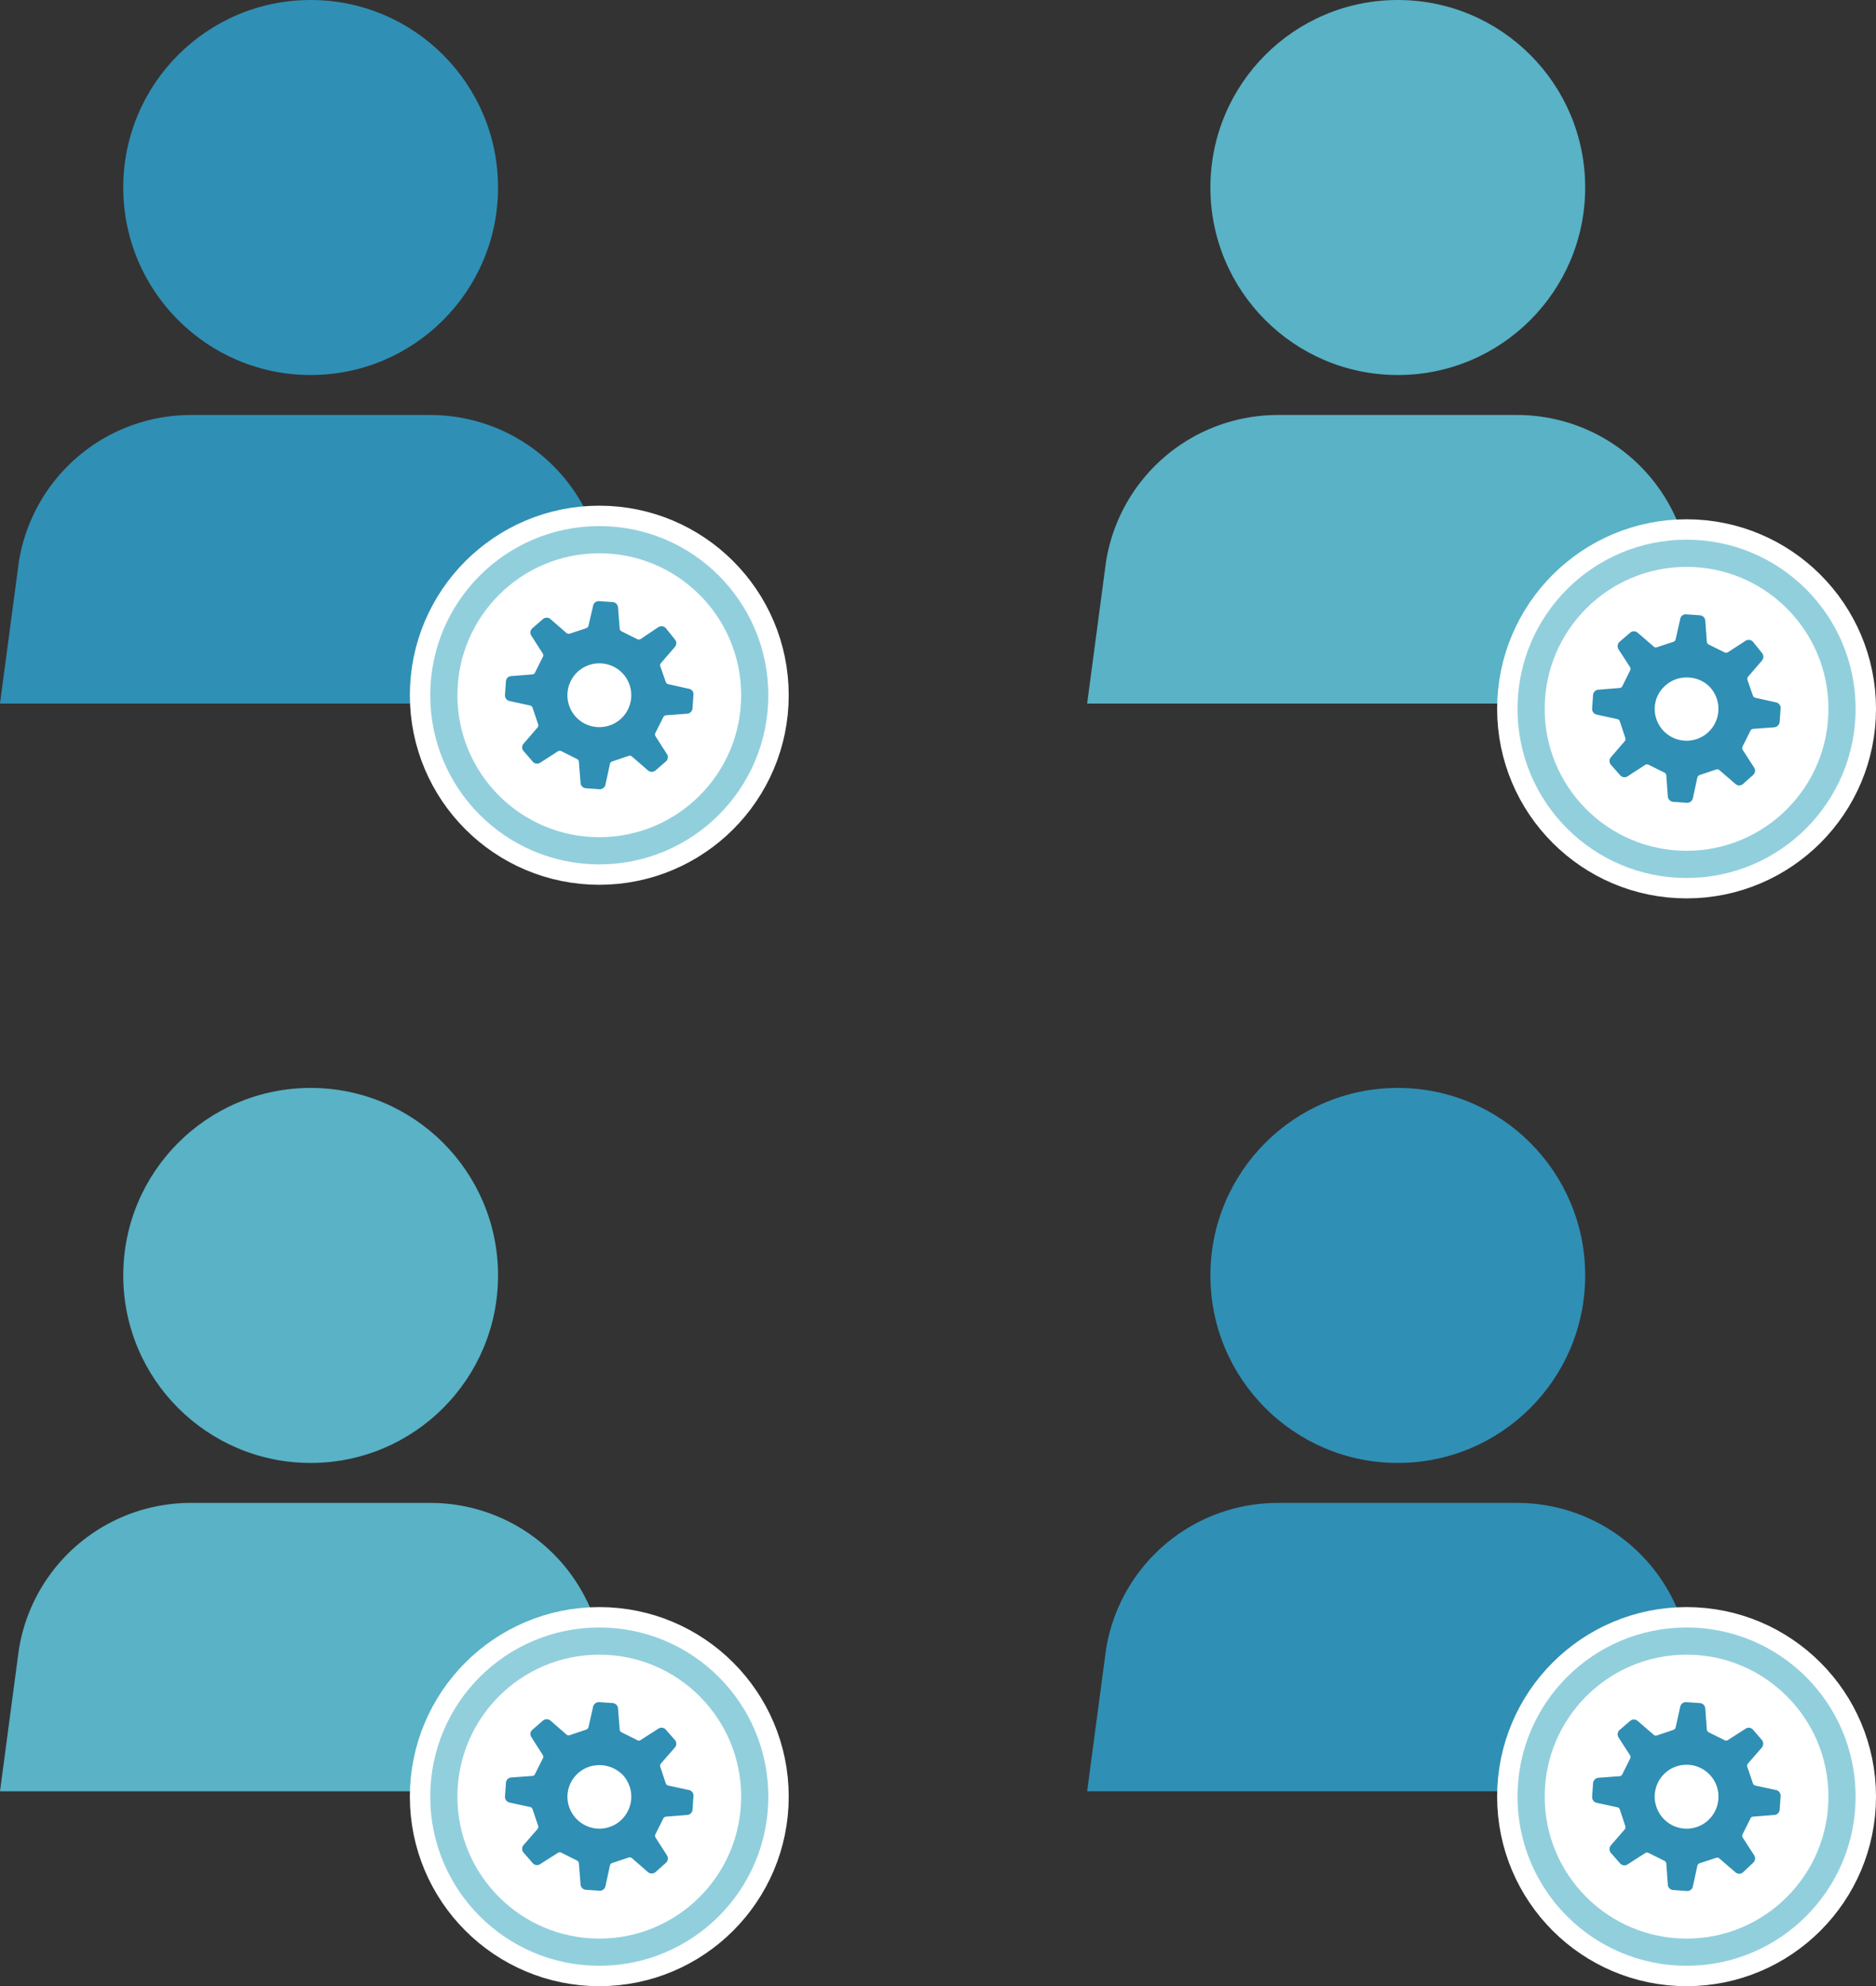
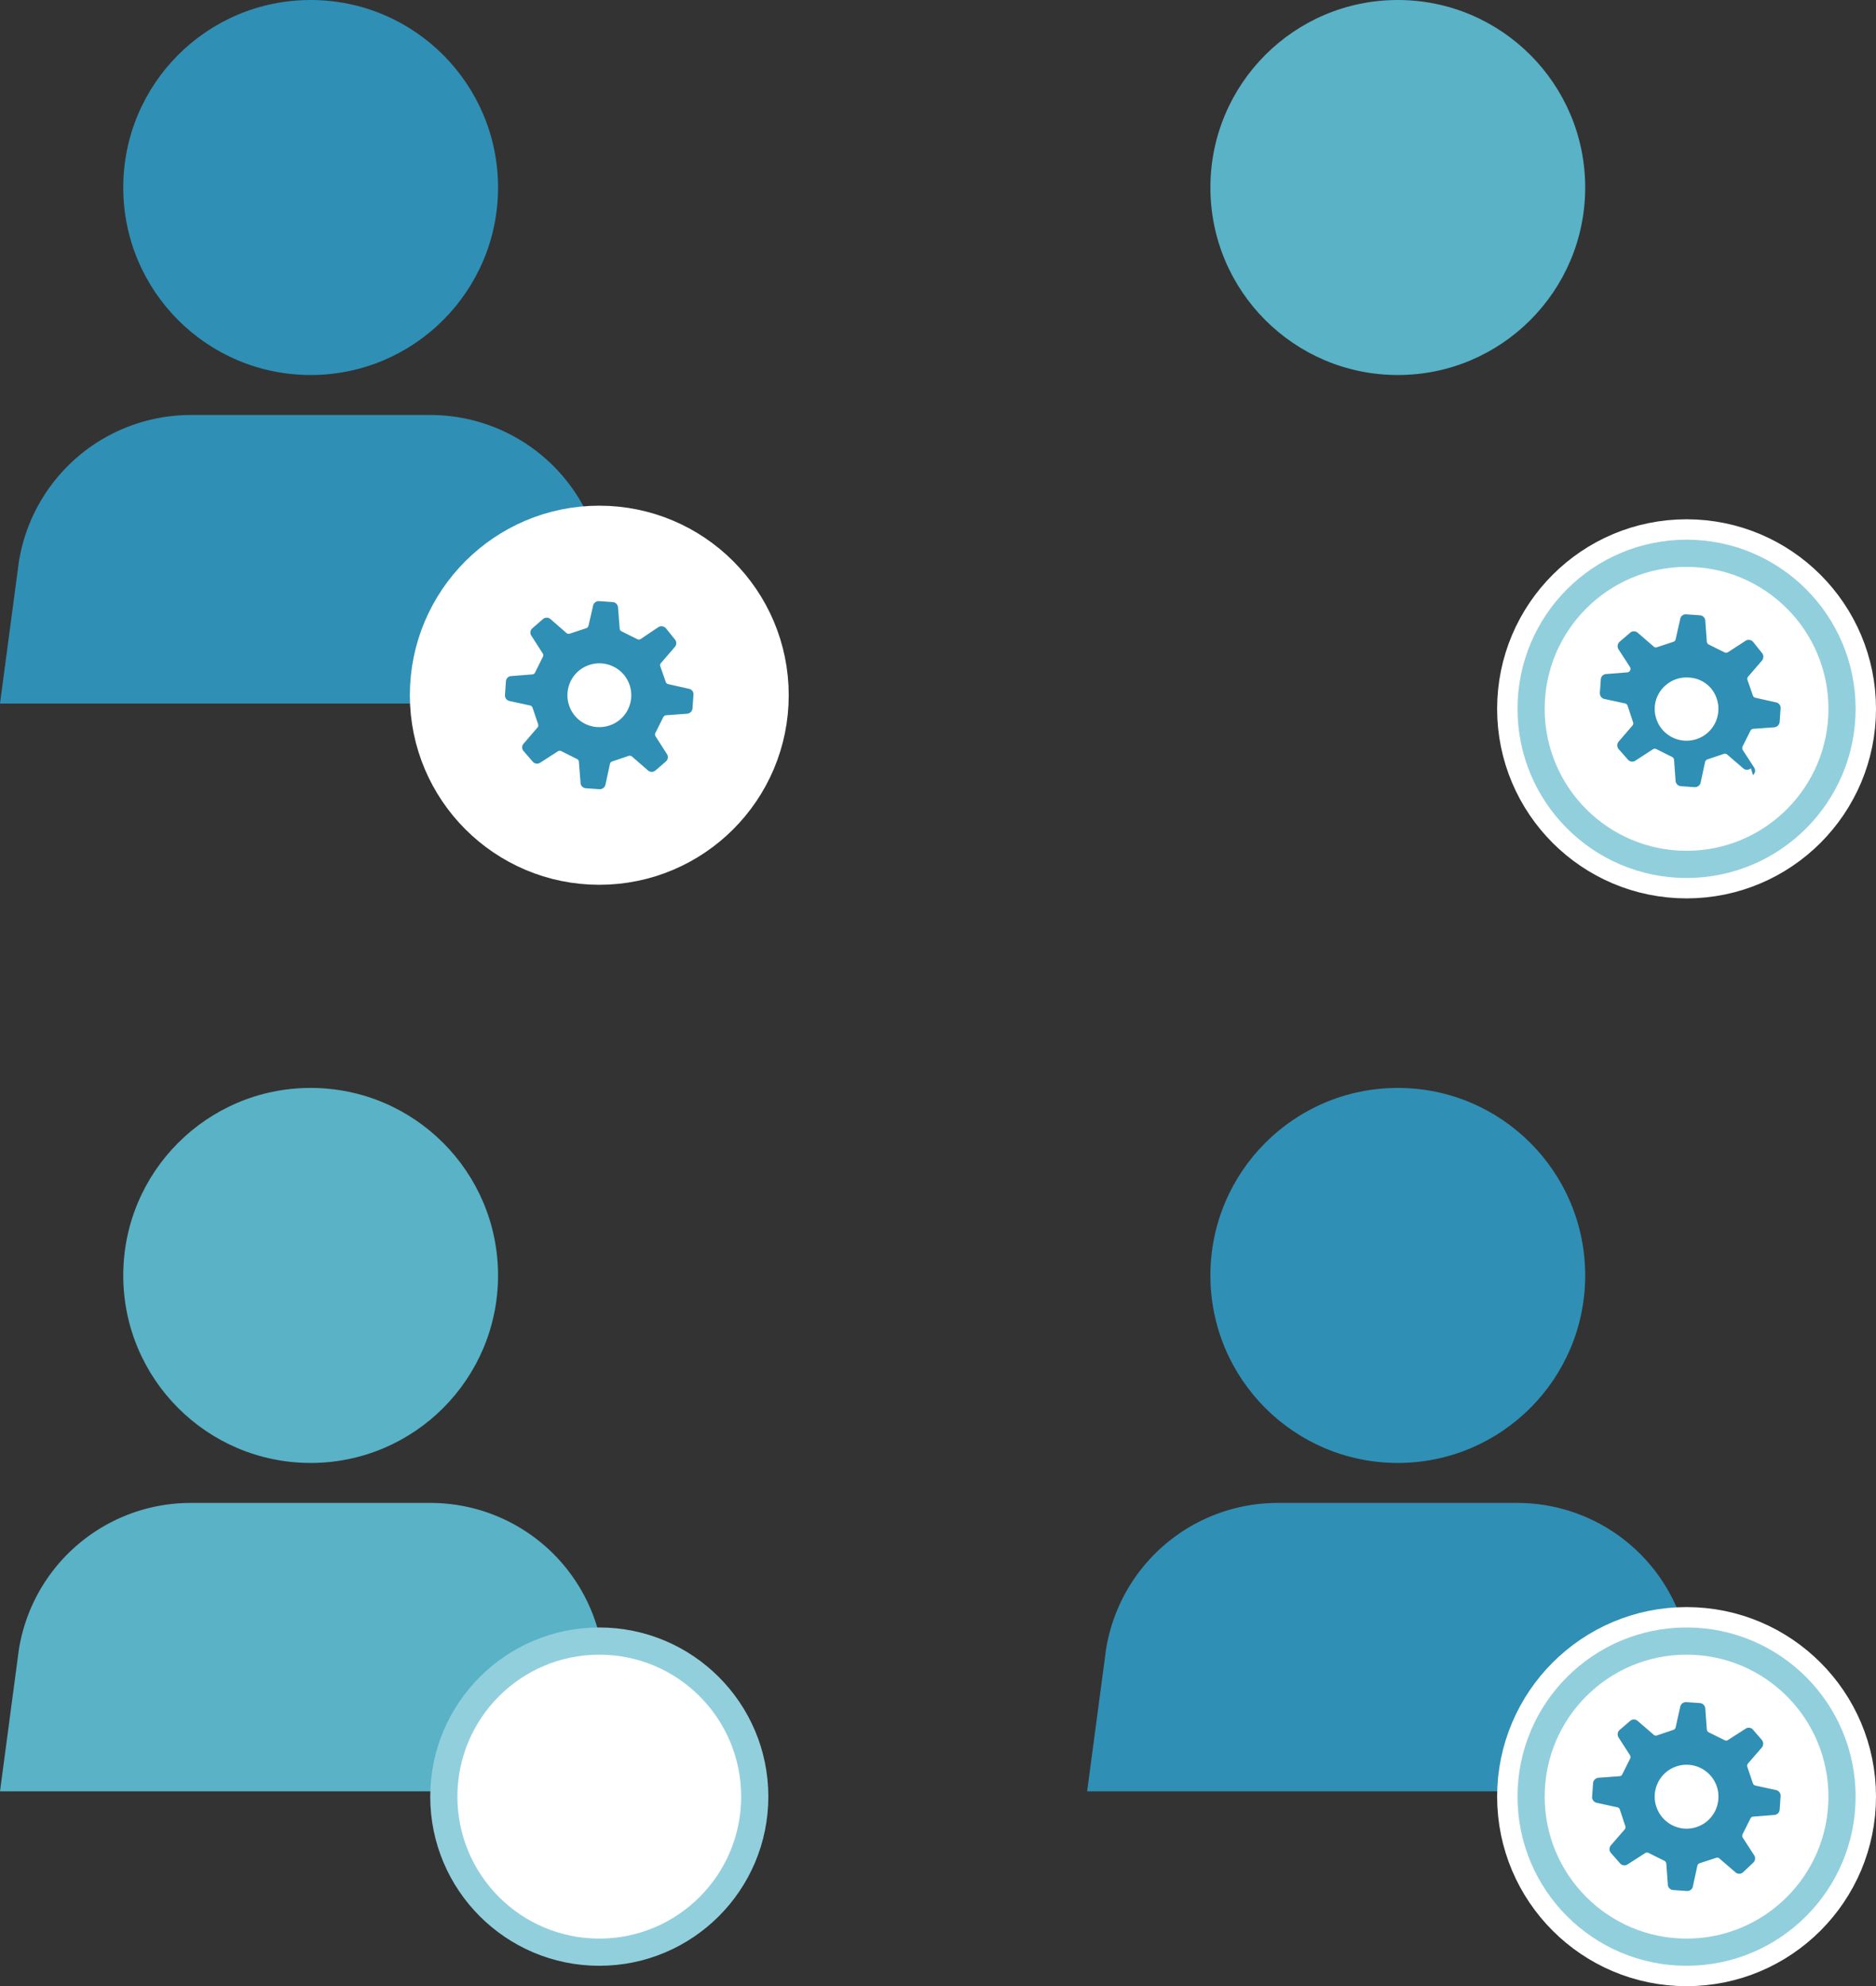
<svg xmlns="http://www.w3.org/2000/svg" viewBox="0 0 138.05 146.07">
  <rect x="0" y="0" width="138.05" height="146.07" fill="#333333" stroke="none" />
  <defs>
    <style>.cls-1{fill:#308fb4;}.cls-2,.cls-3{fill:#fff;stroke-miterlimit:10;}.cls-2{stroke:#fff;stroke-width:5px;}.cls-3{stroke:#92cfdd;stroke-width:2px;}.cls-4{fill:#59b2c6;}</style>
  </defs>
  <g id="レイヤー_2" data-name="レイヤー 2">
    <g id="レイヤー_1-2" data-name="レイヤー 1">
      <circle class="cls-1" cx="22.86" cy="13.79" r="13.79" />
      <path class="cls-1" d="M45.71,51.74H0L1.38,41.37A12.82,12.82,0,0,1,14,30.52H31.67A12.82,12.82,0,0,1,44.33,41.37Z" />
      <circle class="cls-2" cx="44.1" cy="51.13" r="11.44" />
-       <circle class="cls-3" cx="44.1" cy="51.13" r="11.44" />
      <path class="cls-1" d="M49,46.2a.44.44,0,0,0-.58-.06L47.14,47a.27.27,0,0,1-.26,0l-1.14-.57a.24.24,0,0,1-.14-.22l-.12-1.51a.42.42,0,0,0-.39-.42l-1-.07a.42.42,0,0,0-.45.36L43.31,46a.27.27,0,0,1-.17.2l-1.21.4a.25.25,0,0,1-.26-.06l-1.15-1a.43.43,0,0,0-.58,0l-.76.66a.42.42,0,0,0-.06.58l.82,1.28a.23.23,0,0,1,0,.26l-.57,1.15a.24.24,0,0,1-.22.13l-1.51.12a.41.41,0,0,0-.41.39l-.07,1a.42.42,0,0,0,.36.45l1.47.32a.25.25,0,0,1,.2.17l.41,1.21a.25.25,0,0,1-.06.26l-1,1.16a.41.41,0,0,0,0,.57l.66.76a.42.42,0,0,0,.57.07l1.29-.83a.24.24,0,0,1,.26,0l1.14.57a.24.24,0,0,1,.14.22l.12,1.51a.42.42,0,0,0,.39.42l1,.07a.43.43,0,0,0,.45-.36l.32-1.48a.25.25,0,0,1,.17-.2l1.21-.41a.27.27,0,0,1,.26.06l1.15,1a.43.43,0,0,0,.58,0L49,56a.42.42,0,0,0,.06-.57l-.82-1.28a.26.26,0,0,1,0-.27l.57-1.14a.27.27,0,0,1,.23-.14l1.5-.11a.43.43,0,0,0,.42-.4l.07-1a.41.41,0,0,0-.36-.44l-1.47-.33a.25.25,0,0,1-.21-.17L48.59,49a.23.23,0,0,1,.06-.25l1-1.16a.42.42,0,0,0,0-.58Zm-3.12,3.39a2.35,2.35,0,0,1-.23,3.31,2.37,2.37,0,0,1-1.71.57,2.32,2.32,0,0,1-1.61-.8,2.35,2.35,0,0,1,.23-3.31,2.36,2.36,0,0,1,3.32.23Z" />
      <circle class="cls-4" cx="102.86" cy="13.79" r="13.79" />
-       <path class="cls-4" d="M125.72,51.74H80l1.38-10.37A12.8,12.8,0,0,1,94,30.52h17.64a12.8,12.8,0,0,1,12.65,10.85Z" />
      <circle class="cls-2" cx="124.11" cy="52.13" r="11.44" />
      <circle class="cls-3" cx="124.11" cy="52.13" r="11.44" />
-       <path class="cls-1" d="M129,47.2a.43.43,0,0,0-.57-.06l-1.28.83a.27.27,0,0,1-.26,0l-1.15-.57a.26.26,0,0,1-.14-.22l-.11-1.51a.43.43,0,0,0-.4-.42l-1-.07a.41.41,0,0,0-.45.36L123.31,47a.25.25,0,0,1-.17.2l-1.21.4a.23.23,0,0,1-.25-.06l-1.16-1a.42.42,0,0,0-.57,0l-.77.66a.44.44,0,0,0-.06.58l.83,1.28a.27.27,0,0,1,0,.26l-.57,1.15a.25.25,0,0,1-.22.13l-1.51.12a.42.42,0,0,0-.42.39l-.07,1a.43.43,0,0,0,.36.45l1.48.32a.27.27,0,0,1,.2.17l.4,1.21a.25.25,0,0,1-.05.26l-1,1.16a.43.43,0,0,0,0,.57l.67.76a.42.42,0,0,0,.57.07l1.28-.83a.25.25,0,0,1,.26,0l1.15.57a.26.26,0,0,1,.14.22l.11,1.51a.43.43,0,0,0,.4.42l1,.07a.43.43,0,0,0,.45-.36l.32-1.48a.27.27,0,0,1,.17-.2l1.22-.41a.26.26,0,0,1,.25.06l1.16,1a.42.42,0,0,0,.57,0L129,57a.42.42,0,0,0,.07-.57l-.83-1.28a.29.29,0,0,1,0-.27l.57-1.14a.26.26,0,0,1,.22-.14l1.51-.11a.44.44,0,0,0,.42-.4l.07-1a.42.42,0,0,0-.36-.44l-1.48-.33a.25.25,0,0,1-.2-.17L128.59,50a.25.25,0,0,1,.06-.25l1-1.16a.44.44,0,0,0,0-.58Zm-3.12,3.39a2.35,2.35,0,0,1-.23,3.31,2.35,2.35,0,0,1-1.7.57A2.34,2.34,0,0,1,121.77,52a2.28,2.28,0,0,1,.8-1.6,2.31,2.31,0,0,1,1.7-.57A2.28,2.28,0,0,1,125.88,50.59Z" />
+       <path class="cls-1" d="M129,47.2a.43.43,0,0,0-.57-.06l-1.28.83a.27.27,0,0,1-.26,0l-1.15-.57a.26.26,0,0,1-.14-.22l-.11-1.51a.43.43,0,0,0-.4-.42l-1-.07a.41.41,0,0,0-.45.36L123.31,47a.25.25,0,0,1-.17.2l-1.21.4a.23.23,0,0,1-.25-.06l-1.16-1a.42.42,0,0,0-.57,0l-.77.66a.44.44,0,0,0-.06.58l.83,1.28a.27.27,0,0,1,0,.26a.25.25,0,0,1-.22.13l-1.51.12a.42.42,0,0,0-.42.39l-.07,1a.43.43,0,0,0,.36.45l1.48.32a.27.27,0,0,1,.2.17l.4,1.21a.25.25,0,0,1-.05.26l-1,1.16a.43.43,0,0,0,0,.57l.67.76a.42.42,0,0,0,.57.07l1.28-.83a.25.25,0,0,1,.26,0l1.15.57a.26.26,0,0,1,.14.22l.11,1.51a.43.43,0,0,0,.4.42l1,.07a.43.43,0,0,0,.45-.36l.32-1.48a.27.27,0,0,1,.17-.2l1.22-.41a.26.26,0,0,1,.25.06l1.16,1a.42.42,0,0,0,.57,0L129,57a.42.42,0,0,0,.07-.57l-.83-1.28a.29.29,0,0,1,0-.27l.57-1.14a.26.26,0,0,1,.22-.14l1.51-.11a.44.44,0,0,0,.42-.4l.07-1a.42.42,0,0,0-.36-.44l-1.48-.33a.25.25,0,0,1-.2-.17L128.59,50a.25.25,0,0,1,.06-.25l1-1.16a.44.44,0,0,0,0-.58Zm-3.12,3.39a2.35,2.35,0,0,1-.23,3.31,2.35,2.35,0,0,1-1.7.57A2.34,2.34,0,0,1,121.77,52a2.28,2.28,0,0,1,.8-1.6,2.31,2.31,0,0,1,1.7-.57A2.28,2.28,0,0,1,125.88,50.59Z" />
      <circle class="cls-4" cx="22.86" cy="93.8" r="13.79" />
      <path class="cls-4" d="M45.71,131.74H0l1.38-10.37A12.81,12.81,0,0,1,14,110.53H31.67a12.81,12.81,0,0,1,12.66,10.84Z" />
-       <circle class="cls-2" cx="44.1" cy="132.13" r="11.44" />
      <circle class="cls-3" cx="44.1" cy="132.13" r="11.44" />
-       <path class="cls-1" d="M49,127.21a.42.42,0,0,0-.58-.06l-1.28.82a.22.22,0,0,1-.26,0l-1.14-.57a.24.24,0,0,1-.14-.22l-.12-1.51a.42.42,0,0,0-.39-.42l-1-.07a.44.44,0,0,0-.45.36L43.31,127a.27.27,0,0,1-.17.2l-1.21.41a.25.25,0,0,1-.26-.06l-1.15-1a.43.43,0,0,0-.58,0l-.76.66a.41.41,0,0,0-.06.57l.82,1.29a.22.22,0,0,1,0,.26l-.57,1.14a.23.23,0,0,1-.22.14l-1.51.11a.42.42,0,0,0-.41.4l-.07,1a.43.43,0,0,0,.36.45l1.47.32a.24.24,0,0,1,.2.17l.41,1.21a.25.25,0,0,1-.06.26l-1,1.15a.42.42,0,0,0,0,.58l.66.76a.42.42,0,0,0,.57.06l1.29-.82a.24.24,0,0,1,.26,0l1.14.57a.25.25,0,0,1,.14.23l.12,1.5a.42.42,0,0,0,.39.42l1,.07a.43.43,0,0,0,.45-.36l.32-1.48a.25.25,0,0,1,.17-.2l1.21-.4a.25.25,0,0,1,.26.06l1.15,1a.43.43,0,0,0,.58,0L49,137a.43.43,0,0,0,.06-.58l-.82-1.28a.25.25,0,0,1,0-.26l.57-1.14a.25.25,0,0,1,.23-.14l1.5-.12a.42.42,0,0,0,.42-.39l.07-1a.42.42,0,0,0-.36-.45l-1.47-.32a.27.27,0,0,1-.21-.17l-.4-1.21a.25.25,0,0,1,.06-.26l1-1.15a.42.42,0,0,0,0-.58Zm-3.12,3.38a2.37,2.37,0,0,1,.57,1.71,2.4,2.4,0,0,1-.8,1.61,2.37,2.37,0,0,1-1.71.57A2.36,2.36,0,0,1,41.76,132a2.34,2.34,0,0,1,2.51-2.18A2.4,2.4,0,0,1,45.88,130.59Z" />
      <circle class="cls-1" cx="102.86" cy="93.8" r="13.79" />
      <path class="cls-1" d="M125.72,131.74H80l1.38-10.37A12.8,12.8,0,0,1,94,110.53h17.64a12.79,12.79,0,0,1,12.65,10.84Z" />
      <circle class="cls-2" cx="124.11" cy="132.13" r="11.44" />
      <circle class="cls-3" cx="124.11" cy="132.13" r="11.44" />
      <path class="cls-1" d="M129,127.21a.41.41,0,0,0-.57-.06l-1.28.82a.23.23,0,0,1-.26,0l-1.15-.57a.26.26,0,0,1-.14-.22l-.11-1.51a.43.43,0,0,0-.4-.42l-1-.07a.43.43,0,0,0-.45.36l-.33,1.48a.25.25,0,0,1-.17.2l-1.21.41a.23.23,0,0,1-.25-.06l-1.16-1a.42.42,0,0,0-.57,0l-.77.66a.43.43,0,0,0-.06.57l.83,1.29a.27.27,0,0,1,0,.26l-.57,1.14a.24.24,0,0,1-.22.14l-1.51.11a.44.44,0,0,0-.42.4l-.07,1a.43.43,0,0,0,.36.45l1.48.32a.25.25,0,0,1,.2.17l.4,1.21a.25.25,0,0,1-.05.26l-1,1.15a.44.44,0,0,0,0,.58l.67.76a.42.42,0,0,0,.57.06l1.28-.82a.25.25,0,0,1,.26,0l1.15.57a.27.27,0,0,1,.14.23l.11,1.5a.42.42,0,0,0,.4.42l1,.07a.42.42,0,0,0,.45-.36l.32-1.48a.27.27,0,0,1,.17-.2l1.22-.4a.24.24,0,0,1,.25.06l1.16,1a.42.42,0,0,0,.57,0L129,137a.43.43,0,0,0,.07-.58l-.83-1.28a.27.27,0,0,1,0-.26l.57-1.14a.24.24,0,0,1,.22-.14l1.51-.12a.42.42,0,0,0,.42-.39l.07-1a.43.43,0,0,0-.36-.45l-1.48-.32a.27.27,0,0,1-.2-.17l-.41-1.21a.27.27,0,0,1,.06-.26l1-1.15a.44.44,0,0,0,0-.58Zm-3.12,3.38a2.33,2.33,0,0,1,.57,1.71,2.34,2.34,0,0,1-2.5,2.18,2.33,2.33,0,0,1-1.61-.81,2.35,2.35,0,0,1,.23-3.31,2.35,2.35,0,0,1,3.31.23Z" />
    </g>
  </g>
</svg>